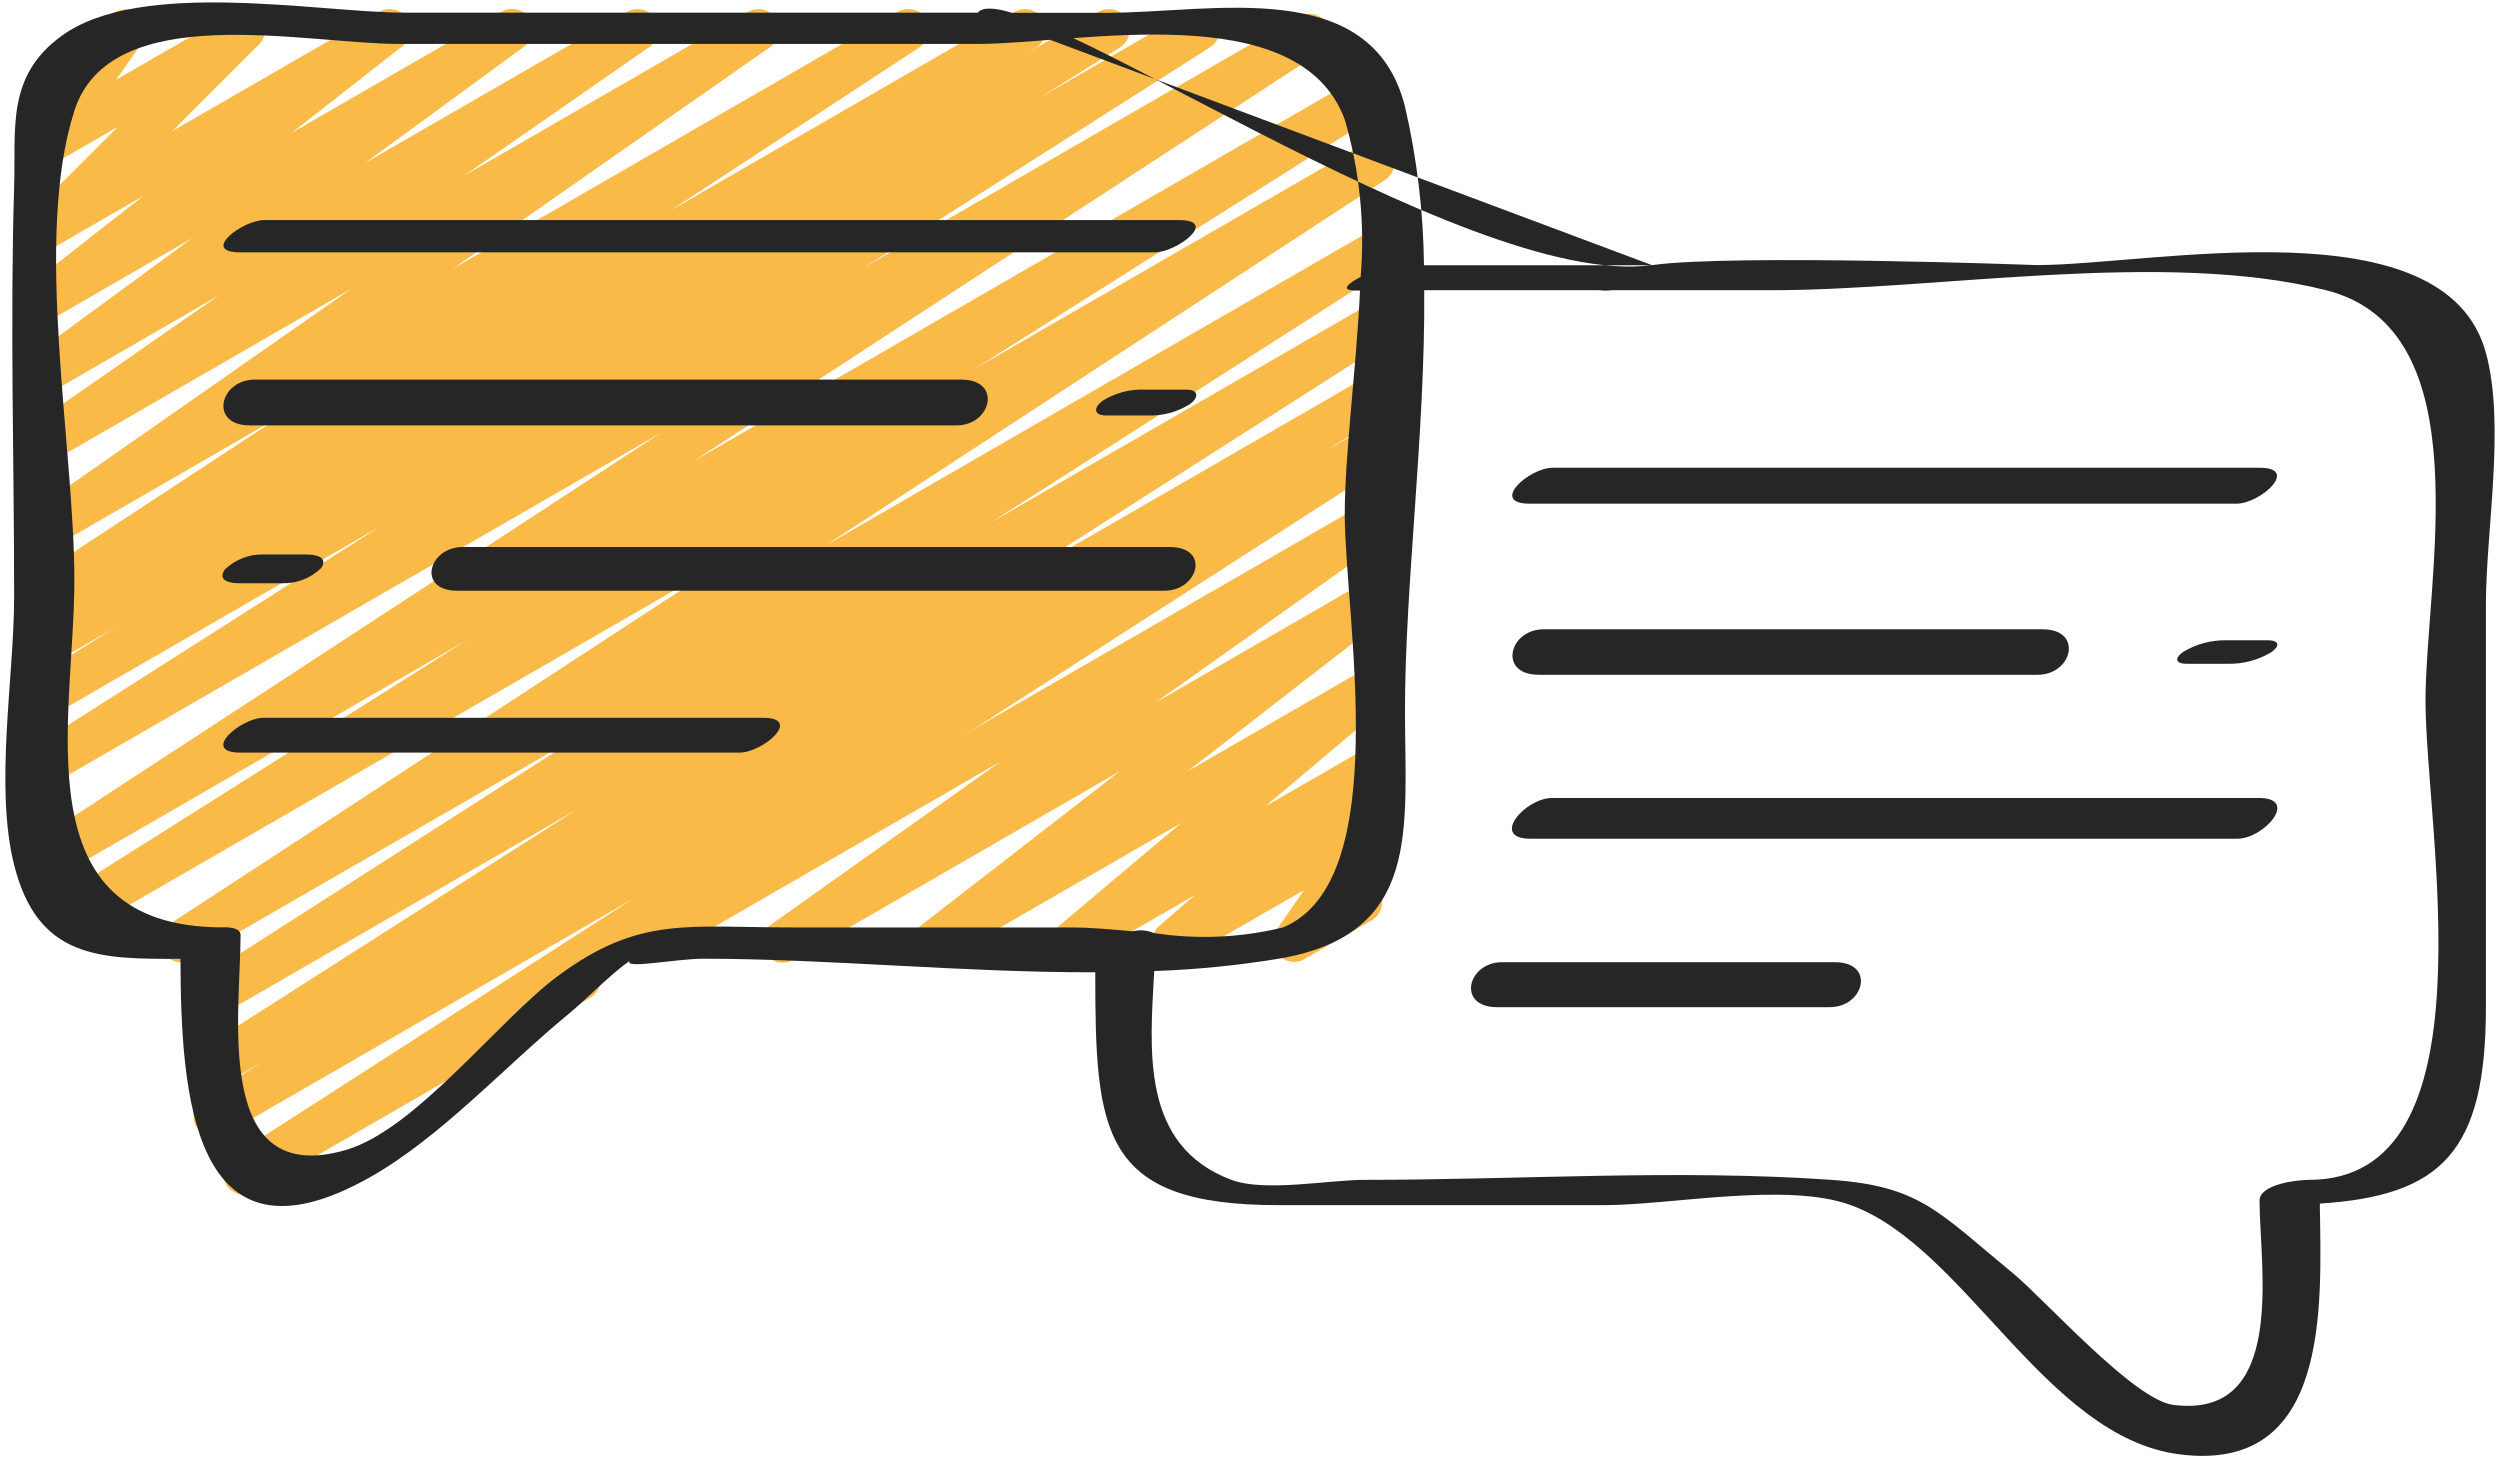
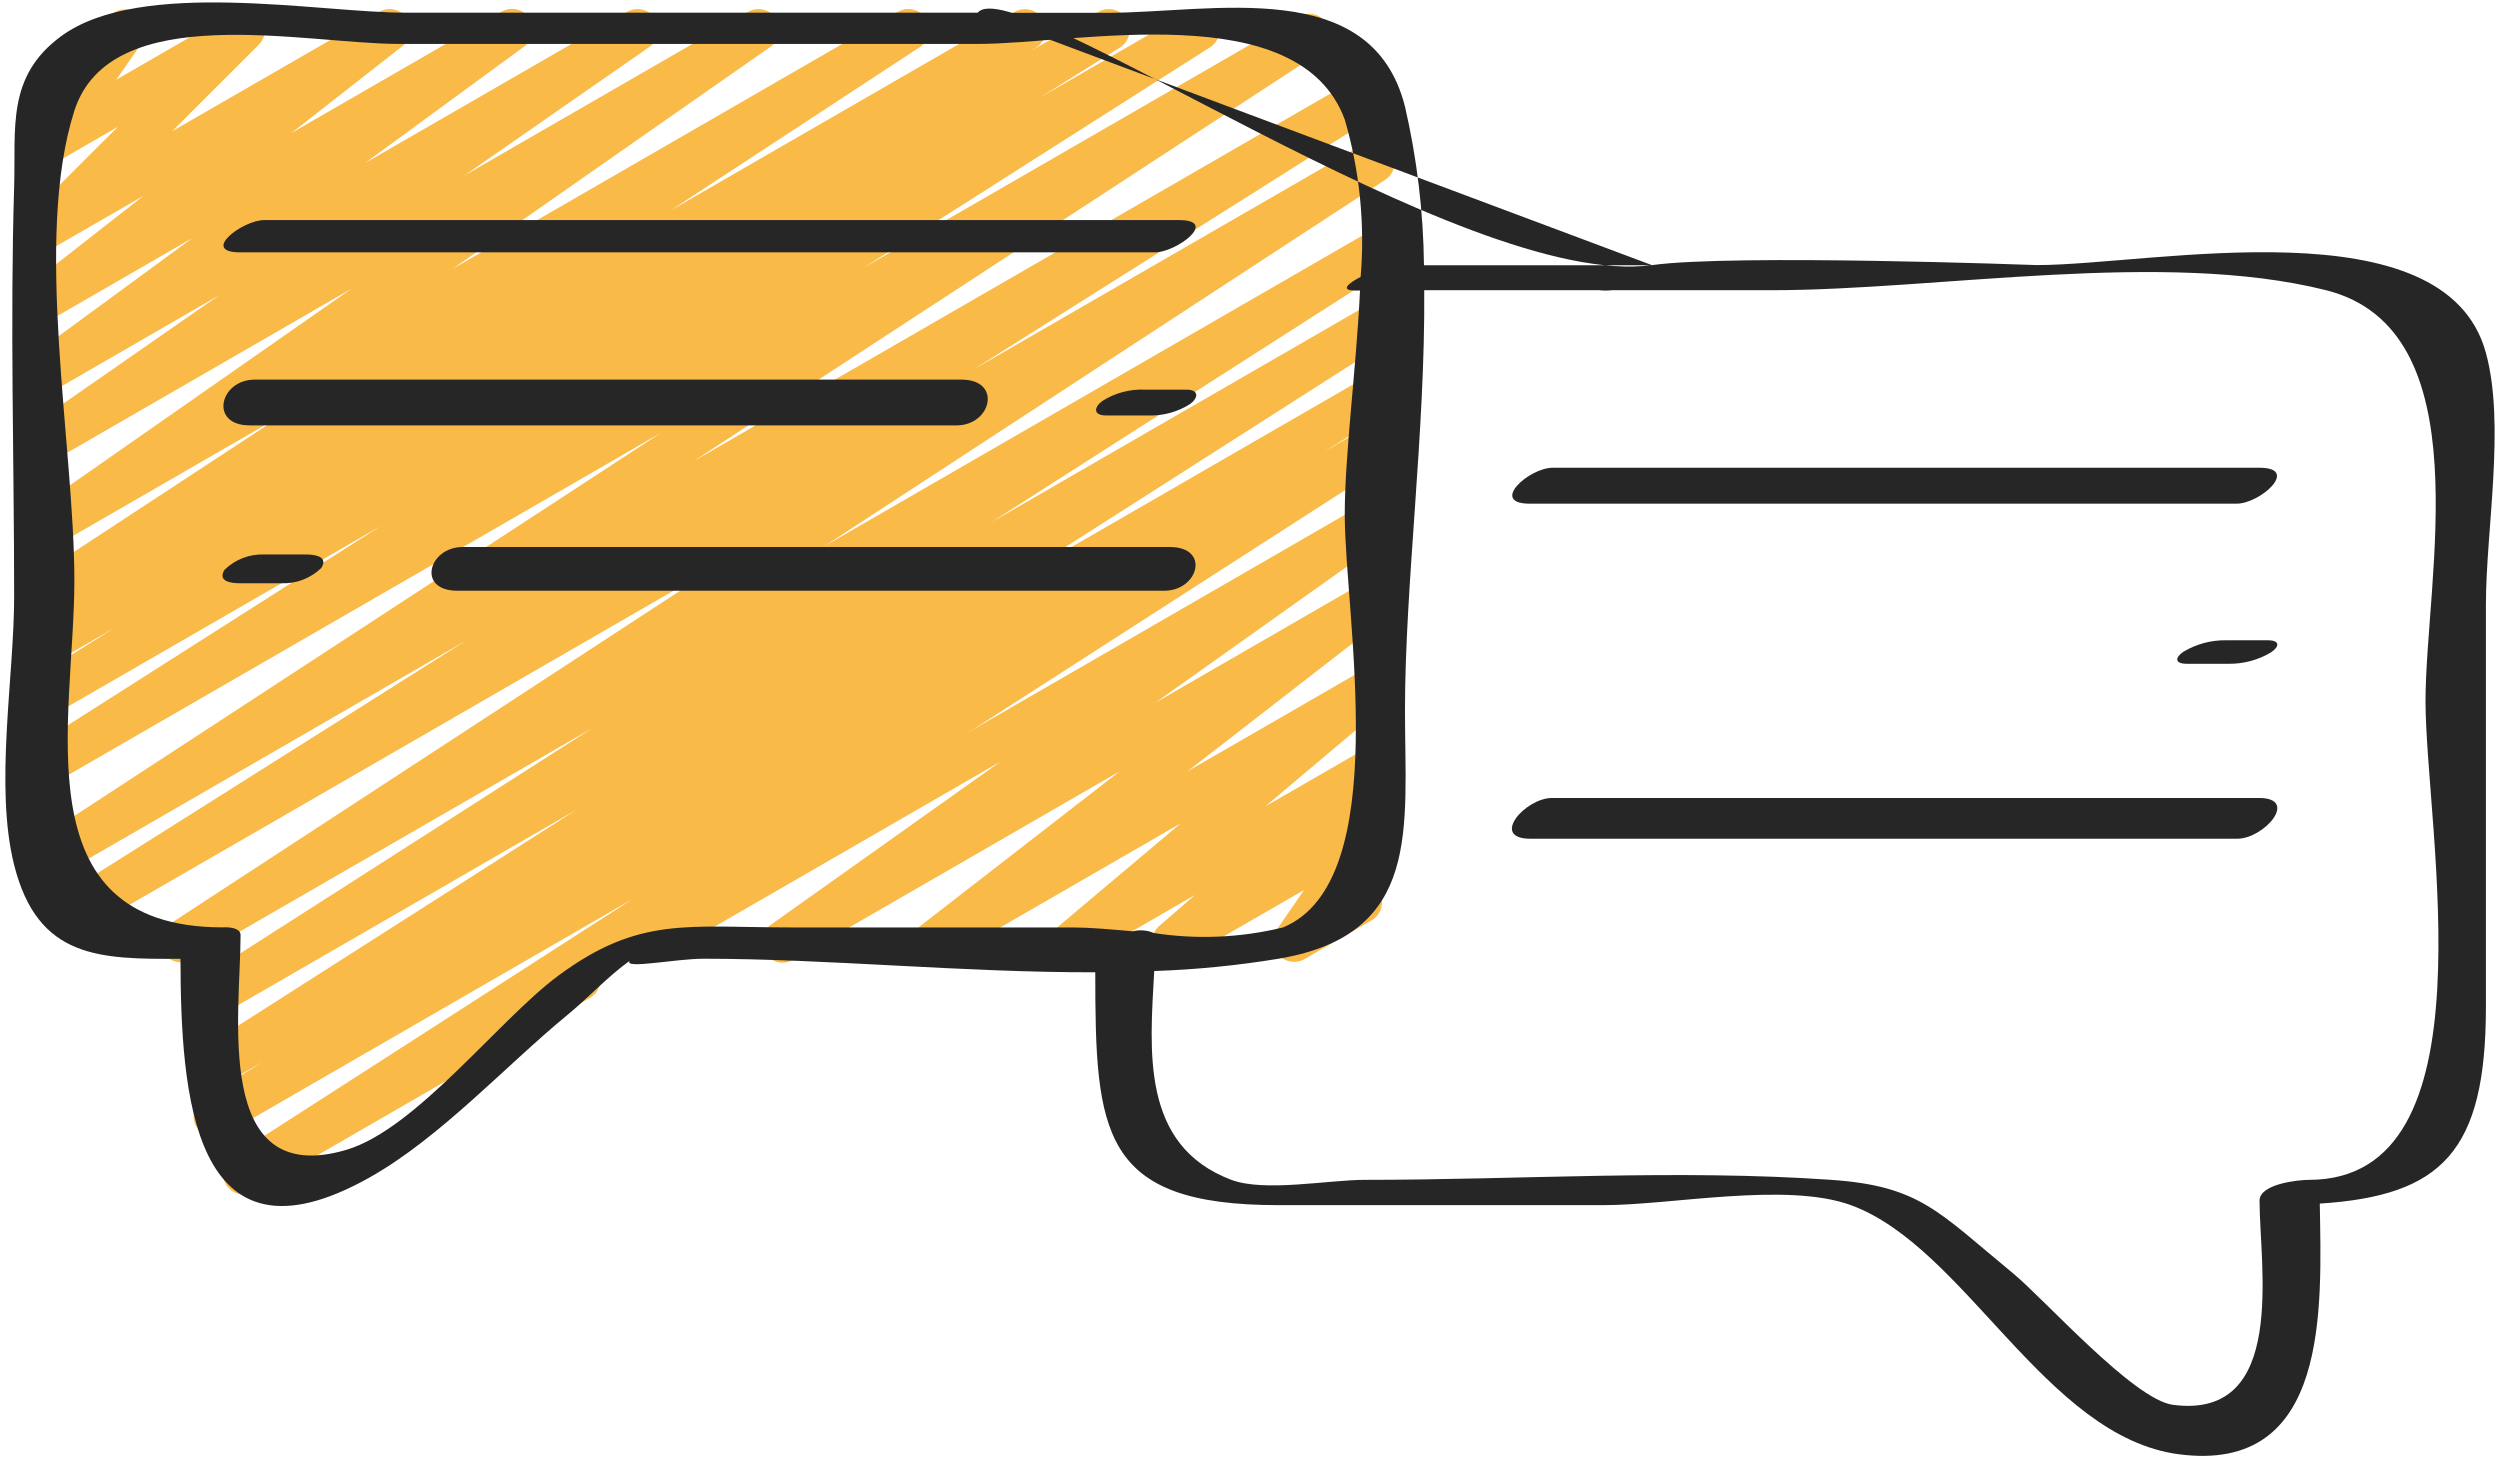
<svg xmlns="http://www.w3.org/2000/svg" xmlns:ns1="http://www.serif.com/" width="100%" height="100%" viewBox="0 0 120 70" version="1.1" xml:space="preserve" style="fill-rule:evenodd;clip-rule:evenodd;stroke-linejoin:round;stroke-miterlimit:1.414;">
  <g>
    <g>
      <g id="_022---Live-Comments" ns1:id="022---Live-Comments">
        <path id="Path" d="M31.027,46.221c-0.451,0 -0.847,-0.304 -0.964,-0.74c-0.117,-0.436 0.074,-0.897 0.465,-1.122l34.909,-20.159c0.46,-0.256 1.041,-0.111 1.325,0.333c0.285,0.443 0.175,1.032 -0.25,1.344l-11.055,7.853l9.98,-5.762c0.454,-0.259 1.031,-0.124 1.323,0.311c0.291,0.434 0.198,1.02 -0.214,1.342l-9.548,7.405l8.439,-4.87c0.447,-0.256 1.016,-0.129 1.312,0.293c0.296,0.422 0.222,0.999 -0.171,1.333l-5.852,4.93l4.711,-2.718c0.445,-0.256 1.012,-0.132 1.31,0.287c0.298,0.418 0.229,0.995 -0.159,1.331l-1.724,1.493l0.573,-0.329c0.404,-0.232 0.915,-0.154 1.231,0.189c0.315,0.343 0.352,0.858 0.088,1.242l-1.457,2.108c0.367,-0.001 0.708,0.188 0.902,0.499c0.276,0.477 0.113,1.087 -0.363,1.363l-3.222,1.86c-0.404,0.235 -0.916,0.157 -1.233,-0.186c-0.317,-0.343 -0.354,-0.861 -0.088,-1.245l1.303,-1.886l-5.808,3.347c-0.444,0.251 -1.007,0.126 -1.303,-0.29c-0.296,-0.416 -0.231,-0.988 0.152,-1.327l1.726,-1.494l-5.389,3.113c-0.447,0.26 -1.02,0.135 -1.318,-0.289c-0.297,-0.423 -0.222,-1.004 0.175,-1.338l5.852,-4.929l-11.363,6.558c-0.455,0.265 -1.037,0.131 -1.331,-0.305c-0.293,-0.437 -0.198,-1.026 0.219,-1.347l9.547,-7.403l-15.706,9.067c-0.461,0.257 -1.041,0.111 -1.326,-0.333c-0.284,-0.443 -0.175,-1.032 0.25,-1.343l11.055,-7.854l-16.512,9.532c-0.149,0.087 -0.318,0.134 -0.491,0.136Z" style="fill:#f9ba48;fill-rule:nonzero;" />
        <path id="Path1" ns1:id="Path" d="M11.705,57.338c-0.444,0.001 -0.835,-0.291 -0.96,-0.716c-0.125,-0.426 0.045,-0.883 0.419,-1.122l19.217,-12.357l-19.608,11.319c-0.47,0.259 -1.061,0.099 -1.337,-0.361c-0.277,-0.46 -0.139,-1.057 0.311,-1.35l2.888,-1.796l-1.984,1.144c-0.471,0.286 -1.085,0.136 -1.371,-0.336c-0.286,-0.471 -0.136,-1.085 0.335,-1.371l18.081,-11.54l-17.069,9.858c-0.47,0.275 -1.074,0.123 -1.357,-0.342c-0.283,-0.465 -0.141,-1.072 0.319,-1.363l18.858,-12.065l-19.283,11.127c-0.465,0.254 -1.046,0.101 -1.326,-0.349c-0.279,-0.45 -0.159,-1.039 0.274,-1.343l26.945,-17.594l-31.184,18.001c-0.305,0.184 -0.686,0.192 -0.998,0.019c-0.312,-0.172 -0.509,-0.497 -0.516,-0.854c-0.007,-0.356 0.177,-0.689 0.482,-0.874l19.534,-12.326l-19.692,11.376c-0.468,0.273 -1.068,0.121 -1.352,-0.34c-0.283,-0.462 -0.146,-1.066 0.309,-1.36l30.114,-19.664l-29.071,16.782c-0.47,0.268 -1.068,0.113 -1.348,-0.35c-0.281,-0.463 -0.141,-1.065 0.315,-1.357l16.641,-10.594l-15.608,9.009c-0.471,0.272 -1.073,0.116 -1.354,-0.35c-0.28,-0.467 -0.135,-1.071 0.326,-1.36l3.835,-2.395l-2.807,1.616c-0.469,0.255 -1.055,0.095 -1.33,-0.363c-0.275,-0.457 -0.142,-1.05 0.302,-1.345l0.837,-0.525c-0.474,0.151 -0.987,-0.071 -1.202,-0.52c-0.215,-0.448 -0.067,-0.987 0.348,-1.262l11.975,-7.854l-10.932,6.307c-0.465,0.295 -1.082,0.157 -1.378,-0.308c-0.295,-0.466 -0.157,-1.083 0.309,-1.379l15.266,-10.658l-14.197,8.193c-0.462,0.259 -1.045,0.111 -1.329,-0.336c-0.284,-0.447 -0.169,-1.038 0.262,-1.346l8.897,-6.187l-7.83,4.522c-0.459,0.265 -1.045,0.126 -1.334,-0.318c-0.29,-0.444 -0.183,-1.037 0.245,-1.35l7.644,-5.605l-6.555,3.782c-0.452,0.252 -1.022,0.115 -1.311,-0.314c-0.29,-0.429 -0.203,-1.009 0.2,-1.334l5.325,-4.166l-4.214,2.431c-0.432,0.238 -0.974,0.124 -1.273,-0.269c-0.3,-0.392 -0.268,-0.945 0.076,-1.299l4.177,-4.172l-2.974,1.717c-0.405,0.233 -0.917,0.154 -1.233,-0.19c-0.316,-0.344 -0.351,-0.862 -0.084,-1.245l1.429,-2.048c-0.364,0.008 -0.704,-0.184 -0.886,-0.499c-0.275,-0.477 -0.112,-1.085 0.363,-1.361l3.248,-1.877c0.404,-0.233 0.917,-0.154 1.233,0.19c0.316,0.344 0.351,0.862 0.084,1.246l-1.264,1.81l5.663,-3.267c0.433,-0.238 0.974,-0.124 1.274,0.269c0.299,0.392 0.267,0.945 -0.077,1.299l-4.177,4.172l9.954,-5.74c0.452,-0.252 1.022,-0.115 1.311,0.314c0.29,0.429 0.203,1.009 -0.2,1.334l-5.331,4.172l10.085,-5.82c0.459,-0.266 1.045,-0.126 1.335,0.318c0.29,0.444 0.182,1.036 -0.245,1.35l-7.652,5.601l12.602,-7.269c0.462,-0.256 1.042,-0.108 1.325,0.337c0.284,0.445 0.172,1.033 -0.255,1.343l-8.902,6.187l13.634,-7.867c0.462,-0.256 1.042,-0.108 1.325,0.337c0.284,0.445 0.172,1.033 -0.255,1.343l-15.271,10.668l21.392,-12.348c0.467,-0.261 1.056,-0.109 1.337,0.346c0.28,0.455 0.153,1.05 -0.289,1.35l-11.975,7.848l16.538,-9.544c0.469,-0.255 1.055,-0.095 1.33,0.363c0.275,0.457 0.142,1.05 -0.302,1.345l-0.312,0.2l3.3,-1.905c0.47,-0.263 1.064,-0.106 1.342,0.356c0.278,0.461 0.14,1.06 -0.312,1.353l-3.865,2.419l7.152,-4.131c0.469,-0.263 1.061,-0.107 1.34,0.352c0.278,0.459 0.144,1.057 -0.304,1.352l-16.622,10.578l20.887,-12.057c0.467,-0.257 1.053,-0.102 1.332,0.352c0.278,0.453 0.152,1.046 -0.288,1.347l-30.11,19.653l31.934,-18.434c0.469,-0.258 1.058,-0.1 1.335,0.358c0.277,0.458 0.143,1.053 -0.303,1.349l-19.526,12.324l18.708,-10.8c0.468,-0.272 1.068,-0.121 1.352,0.341c0.283,0.462 0.146,1.066 -0.309,1.36l-26.924,17.588l25.877,-14.941c0.467,-0.251 1.048,-0.092 1.323,0.361c0.276,0.452 0.149,1.041 -0.287,1.341l-18.892,12.087l17.858,-10.309c0.468,-0.262 1.06,-0.106 1.339,0.353c0.279,0.459 0.145,1.056 -0.304,1.352l-18.066,11.536l17.031,-9.834c0.469,-0.25 1.053,-0.089 1.326,0.368c0.273,0.457 0.14,1.048 -0.302,1.343l-2.897,1.796l1.873,-1.08c0.467,-0.257 1.055,-0.1 1.333,0.355c0.278,0.456 0.147,1.05 -0.296,1.348l-37.758,24.286c0.236,0.474 0.06,1.049 -0.399,1.311l-16.111,9.305c-0.152,0.089 -0.325,0.136 -0.501,0.136Z" style="fill:#f9ba48;fill-rule:nonzero;" />
        <g>
          <path id="Shape" d="M97.768,12.724c0,0 -14.54,-0.54 -18.46,0c-9.048,1.246 -30.657,-14.212 -32.375,-12.116l-27.488,0c-4.148,0 -12.678,-1.656 -16.488,1.114c-2.661,1.936 -2.192,4.427 -2.278,7.255c-0.199,6.539 0,13.115 0,19.658c0,3.852 -0.95,9.113 0,12.885c1.134,4.507 4.114,4.521 7.984,4.503c0.018,6.429 0.537,15.299 9.075,10.497c3.413,-1.92 6.521,-5.359 9.545,-7.842c0.94,-0.773 1.902,-1.814 2.94,-2.559c-0.298,0.419 2.181,-0.1 3.549,-0.1c5.943,0 12.498,0.667 18.801,0.651c0,7.696 0.257,11.177 8.782,11.177l15.636,0c3.215,0 8.762,-1.128 11.852,0c5.504,2.012 9.348,11.127 15.751,11.959c7.253,0.944 6.834,-7.063 6.756,-12.033c5.852,-0.381 7.974,-2.477 7.974,-9.45l0,-19.303c0,-3.561 0.942,-8.628 0,-12.081c-1.956,-7.213 -16.033,-4.215 -21.556,-4.215m-18.46,0.008l-10.957,0c-0.029,-2.565 -0.335,-5.118 -0.912,-7.617c-1.597,-6.321 -9.22,-4.499 -14.349,-4.499l-6.143,0m-8.876,43.902c-5.072,0 -7.385,-0.561 -11.279,2.32c-2.84,2.101 -6.838,7.384 -10.179,8.358c-6.415,1.879 -5.066,-6.534 -5.066,-10.314c0,-0.29 -0.399,-0.4 -0.916,-0.368c-9.666,-0.044 -7.061,-10.001 -7.061,-16.656c0,-6.454 -1.974,-16.378 0,-22.541c1.728,-5.389 11.065,-3.208 15.584,-3.208l27.779,0c4.79,0 15.41,-2.333 17.615,3.629c0.717,2.449 0.975,5.009 0.763,7.552c-0.615,0.32 -0.998,0.655 -0.25,0.655l0.22,0c-0.186,3.84 -0.733,7.852 -0.733,10.754c0,4.84 2.396,17.604 -2.965,19.819c-2.029,0.496 -4.136,0.586 -6.2,0.268c-0.317,-0.138 -0.672,-0.167 -1.008,-0.084c-1.097,-0.096 -2.109,-0.184 -2.852,-0.184l-13.452,0m72.764,12.115c-0.544,0 -2.377,0.2 -2.377,0.998c0,3.128 1.356,10.521 -4.153,9.802c-1.896,-0.247 -6.187,-5.093 -7.698,-6.329c-3.571,-2.936 -4.443,-4.173 -8.704,-4.471c-7.385,-0.516 -14.988,0 -22.397,0c-1.736,0 -4.8,0.599 -6.402,0c-4.369,-1.65 -3.908,-6.231 -3.701,-10.023c2.017,-0.069 4.027,-0.269 6.018,-0.599c6.834,-1.181 6.018,-6.211 6.018,-11.921c0,-6.006 0.978,-13.373 0.924,-20.159l8.408,0c0.199,0.023 0.4,0.023 0.599,0l7.648,0c8.018,0 18.842,-1.962 26.634,0c7.524,1.894 4.772,13.848 4.772,19.742c0.018,6.193 3.345,22.96 -5.589,22.96" style="fill:#262626;fill-rule:nonzero;" />
          <path id="Path2" ns1:id="Path" d="M55.439,12.113c1.03,0 3.09,-1.549 1.15,-1.549l-43.91,0c-1.03,0 -3.09,1.549 -1.15,1.549l43.91,0Z" style="fill:#262626;fill-rule:nonzero;" />
-           <path id="Path3" ns1:id="Path" d="M12.663,34.453c-1.11,0 -3.064,1.673 -1.118,1.673l23.951,0c1.11,0 3.064,-1.673 1.118,-1.673l-23.951,0Z" style="fill:#262626;fill-rule:nonzero;" />
          <path id="Path4" ns1:id="Path" d="M11.986,20.418l33.931,0c1.676,0 2.195,-2.196 0.235,-2.196l-33.93,0c-1.677,0.004 -2.198,2.196 -0.236,2.196Z" style="fill:#262626;fill-rule:nonzero;" />
          <path id="Path5" ns1:id="Path" d="M56.944,18.703l-1.996,0c-0.721,-0.031 -1.435,0.161 -2.044,0.549c-0.399,0.298 -0.435,0.689 0.184,0.689l1.996,0c0.721,0.031 1.435,-0.161 2.044,-0.549c0.401,-0.298 0.435,-0.689 -0.184,-0.689Z" style="fill:#262626;fill-rule:nonzero;" />
          <path id="Path6" ns1:id="Path" d="M56.144,26.256l-33.931,0c-1.644,0 -2.225,2.099 -0.259,2.099l33.93,0c1.645,0 2.226,-2.099 0.26,-2.099Z" style="fill:#262626;fill-rule:nonzero;" />
          <path id="Path7" ns1:id="Path" d="M11.505,27.996l1.996,0c0.715,0.031 1.41,-0.235 1.922,-0.734c0.348,-0.545 -0.297,-0.647 -0.728,-0.647l-1.996,0c-0.715,-0.03 -1.41,0.235 -1.922,0.735c-0.346,0.554 0.299,0.646 0.728,0.646Z" style="fill:#262626;fill-rule:nonzero;" />
          <path id="Path8" ns1:id="Path" d="M107.357,24.176c1.141,0 3.049,-1.724 1.101,-1.724l-33.93,0c-1.142,0 -3.05,1.724 -1.102,1.724l33.931,0Z" style="fill:#262626;fill-rule:nonzero;" />
-           <path id="Path9" ns1:id="Path" d="M88.07,46.185l-15.967,0c-1.667,0 -2.196,2.159 -0.244,2.159l15.968,0c1.666,0 2.205,-2.159 0.243,-2.159Z" style="fill:#262626;fill-rule:nonzero;" />
-           <path id="Path10" ns1:id="Path" d="M73.857,32.389l23.951,0c1.675,0 2.196,-2.183 0.24,-2.183l-23.951,0c-1.675,0 -2.2,2.183 -0.24,2.183Z" style="fill:#262626;fill-rule:nonzero;" />
          <path id="Path11" ns1:id="Path" d="M108.852,30.733l-1.996,0c-0.719,-0.011 -1.427,0.178 -2.044,0.546c-0.421,0.282 -0.437,0.583 0.156,0.583l1.995,0c0.719,0.011 1.427,-0.179 2.044,-0.547c0.421,-0.281 0.437,-0.582 -0.155,-0.582Z" style="fill:#262626;fill-rule:nonzero;" />
          <path id="Path12" ns1:id="Path" d="M108.428,38.303l-33.93,0c-1.291,0 -2.994,1.956 -1.042,1.956l33.931,0c1.291,0 2.989,-1.956 1.041,-1.956Z" style="fill:#262626;fill-rule:nonzero;" />
        </g>
      </g>
    </g>
  </g>
</svg>